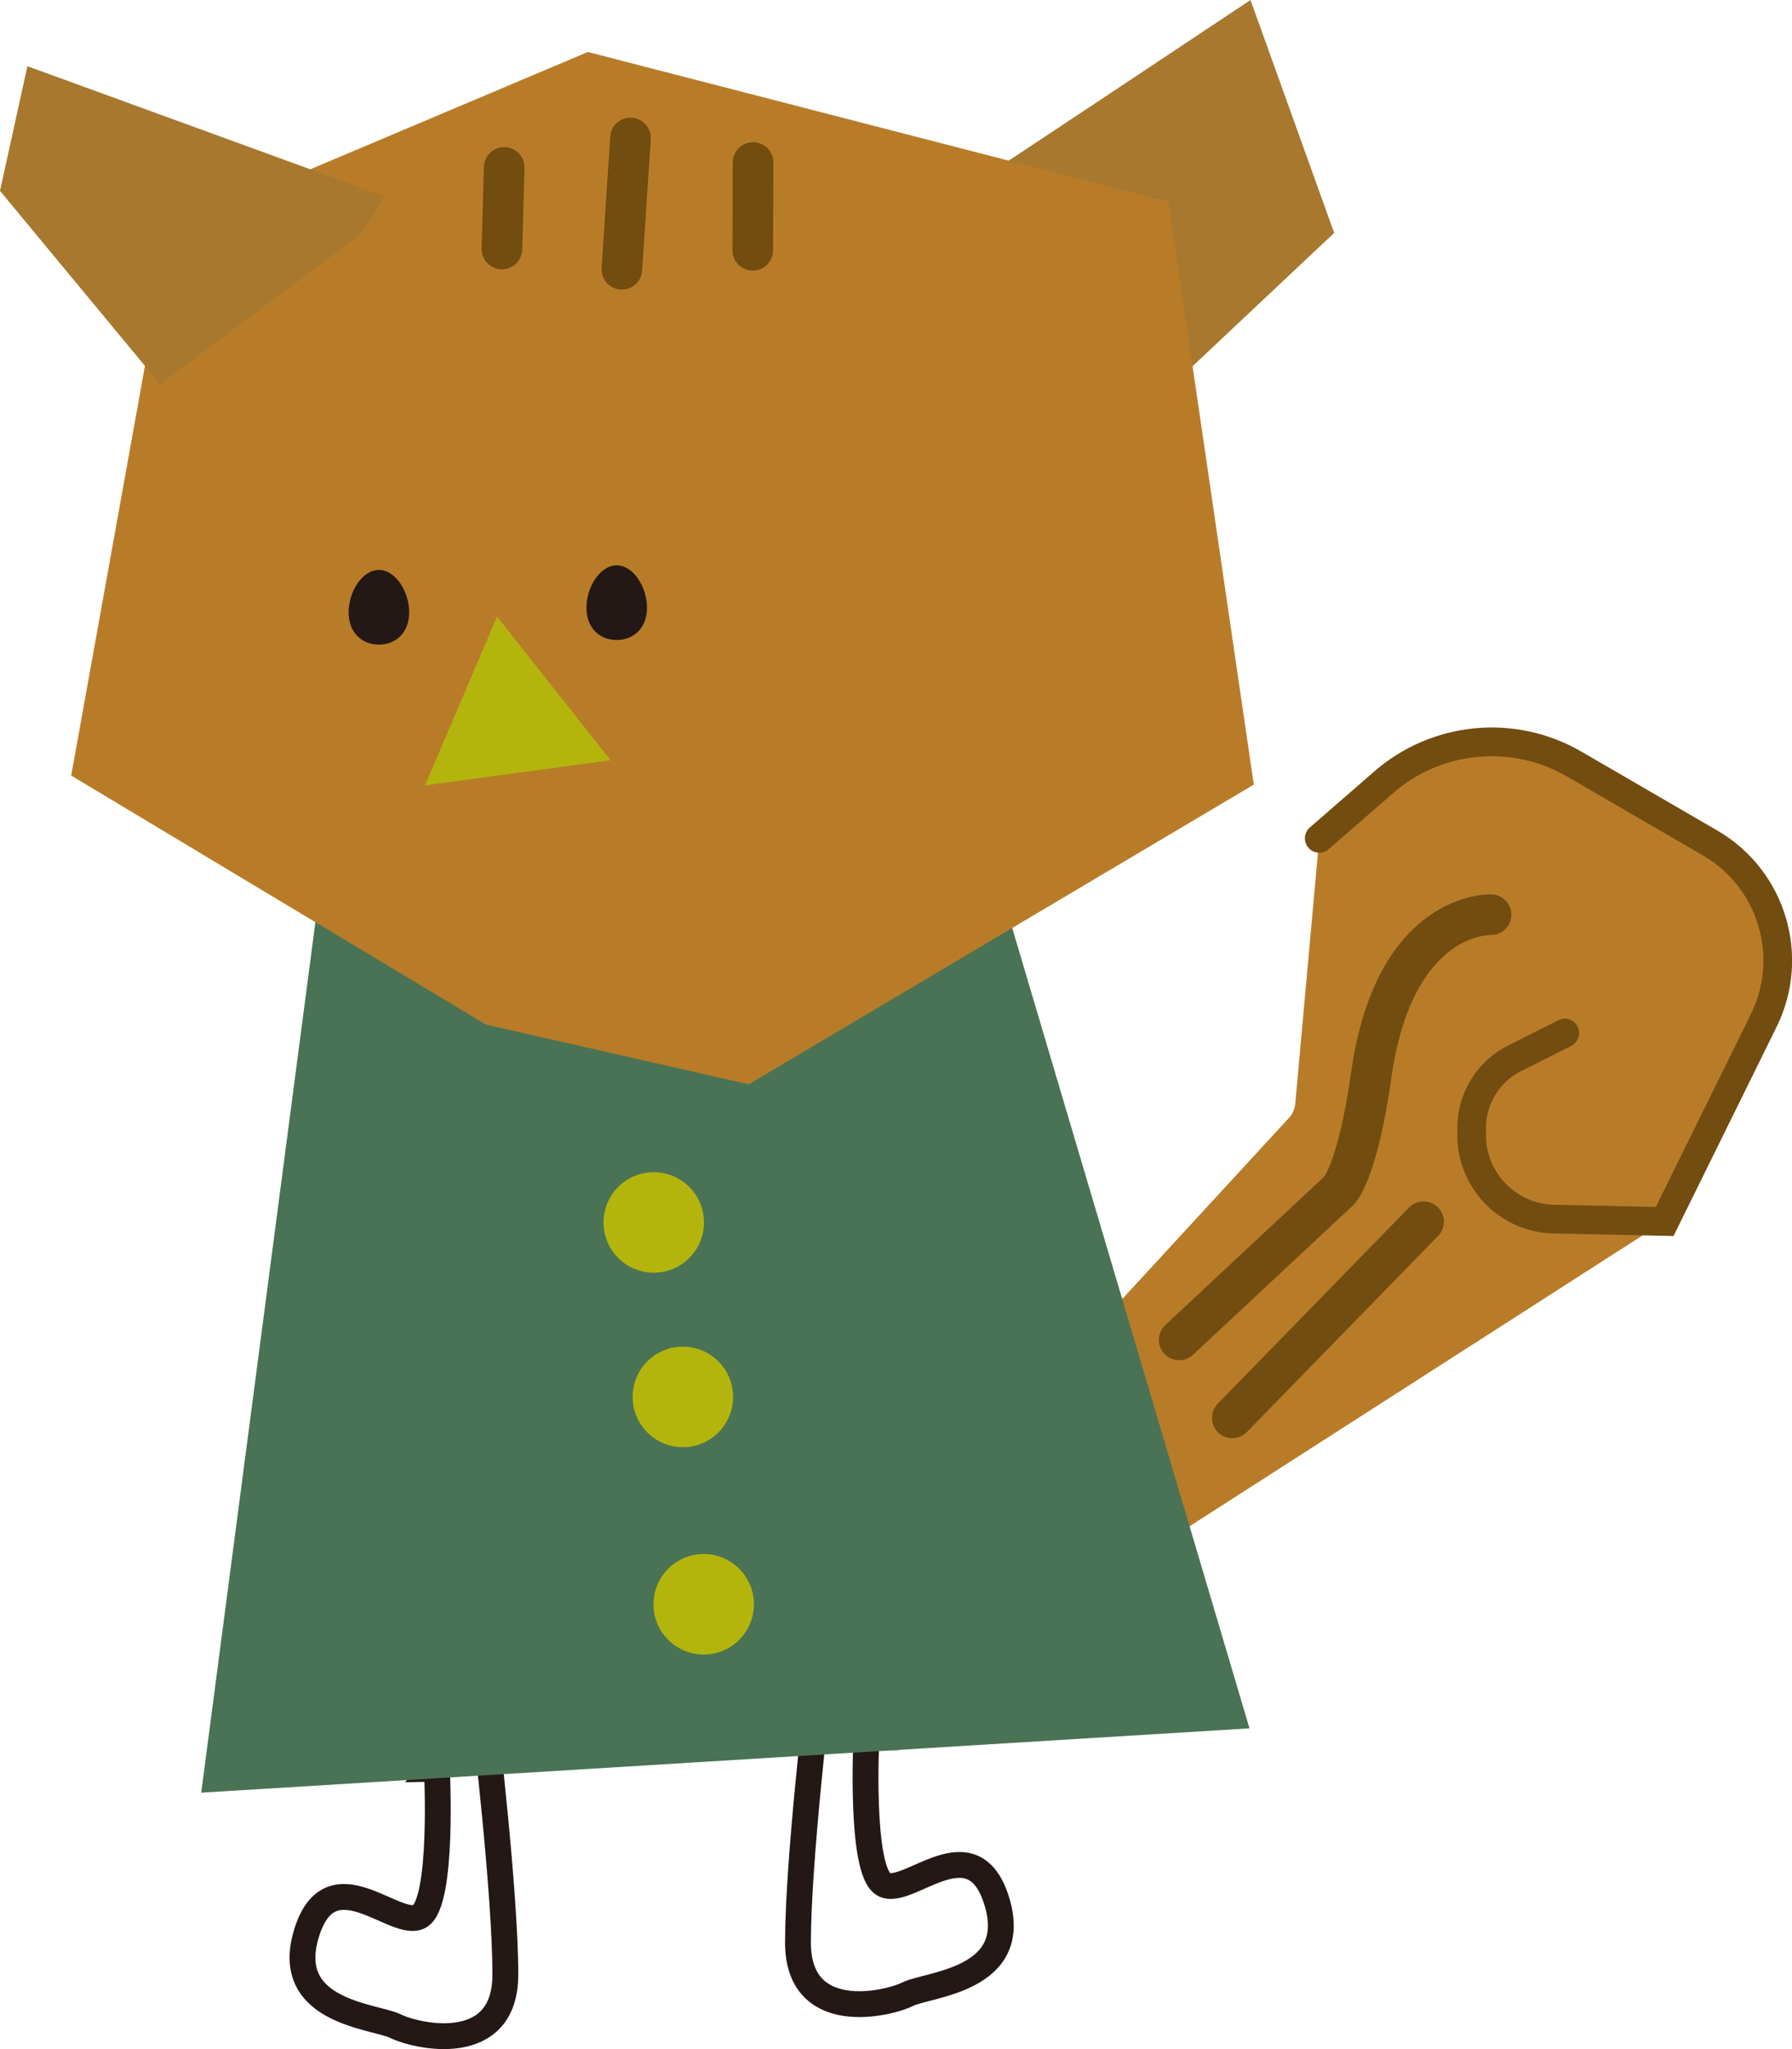
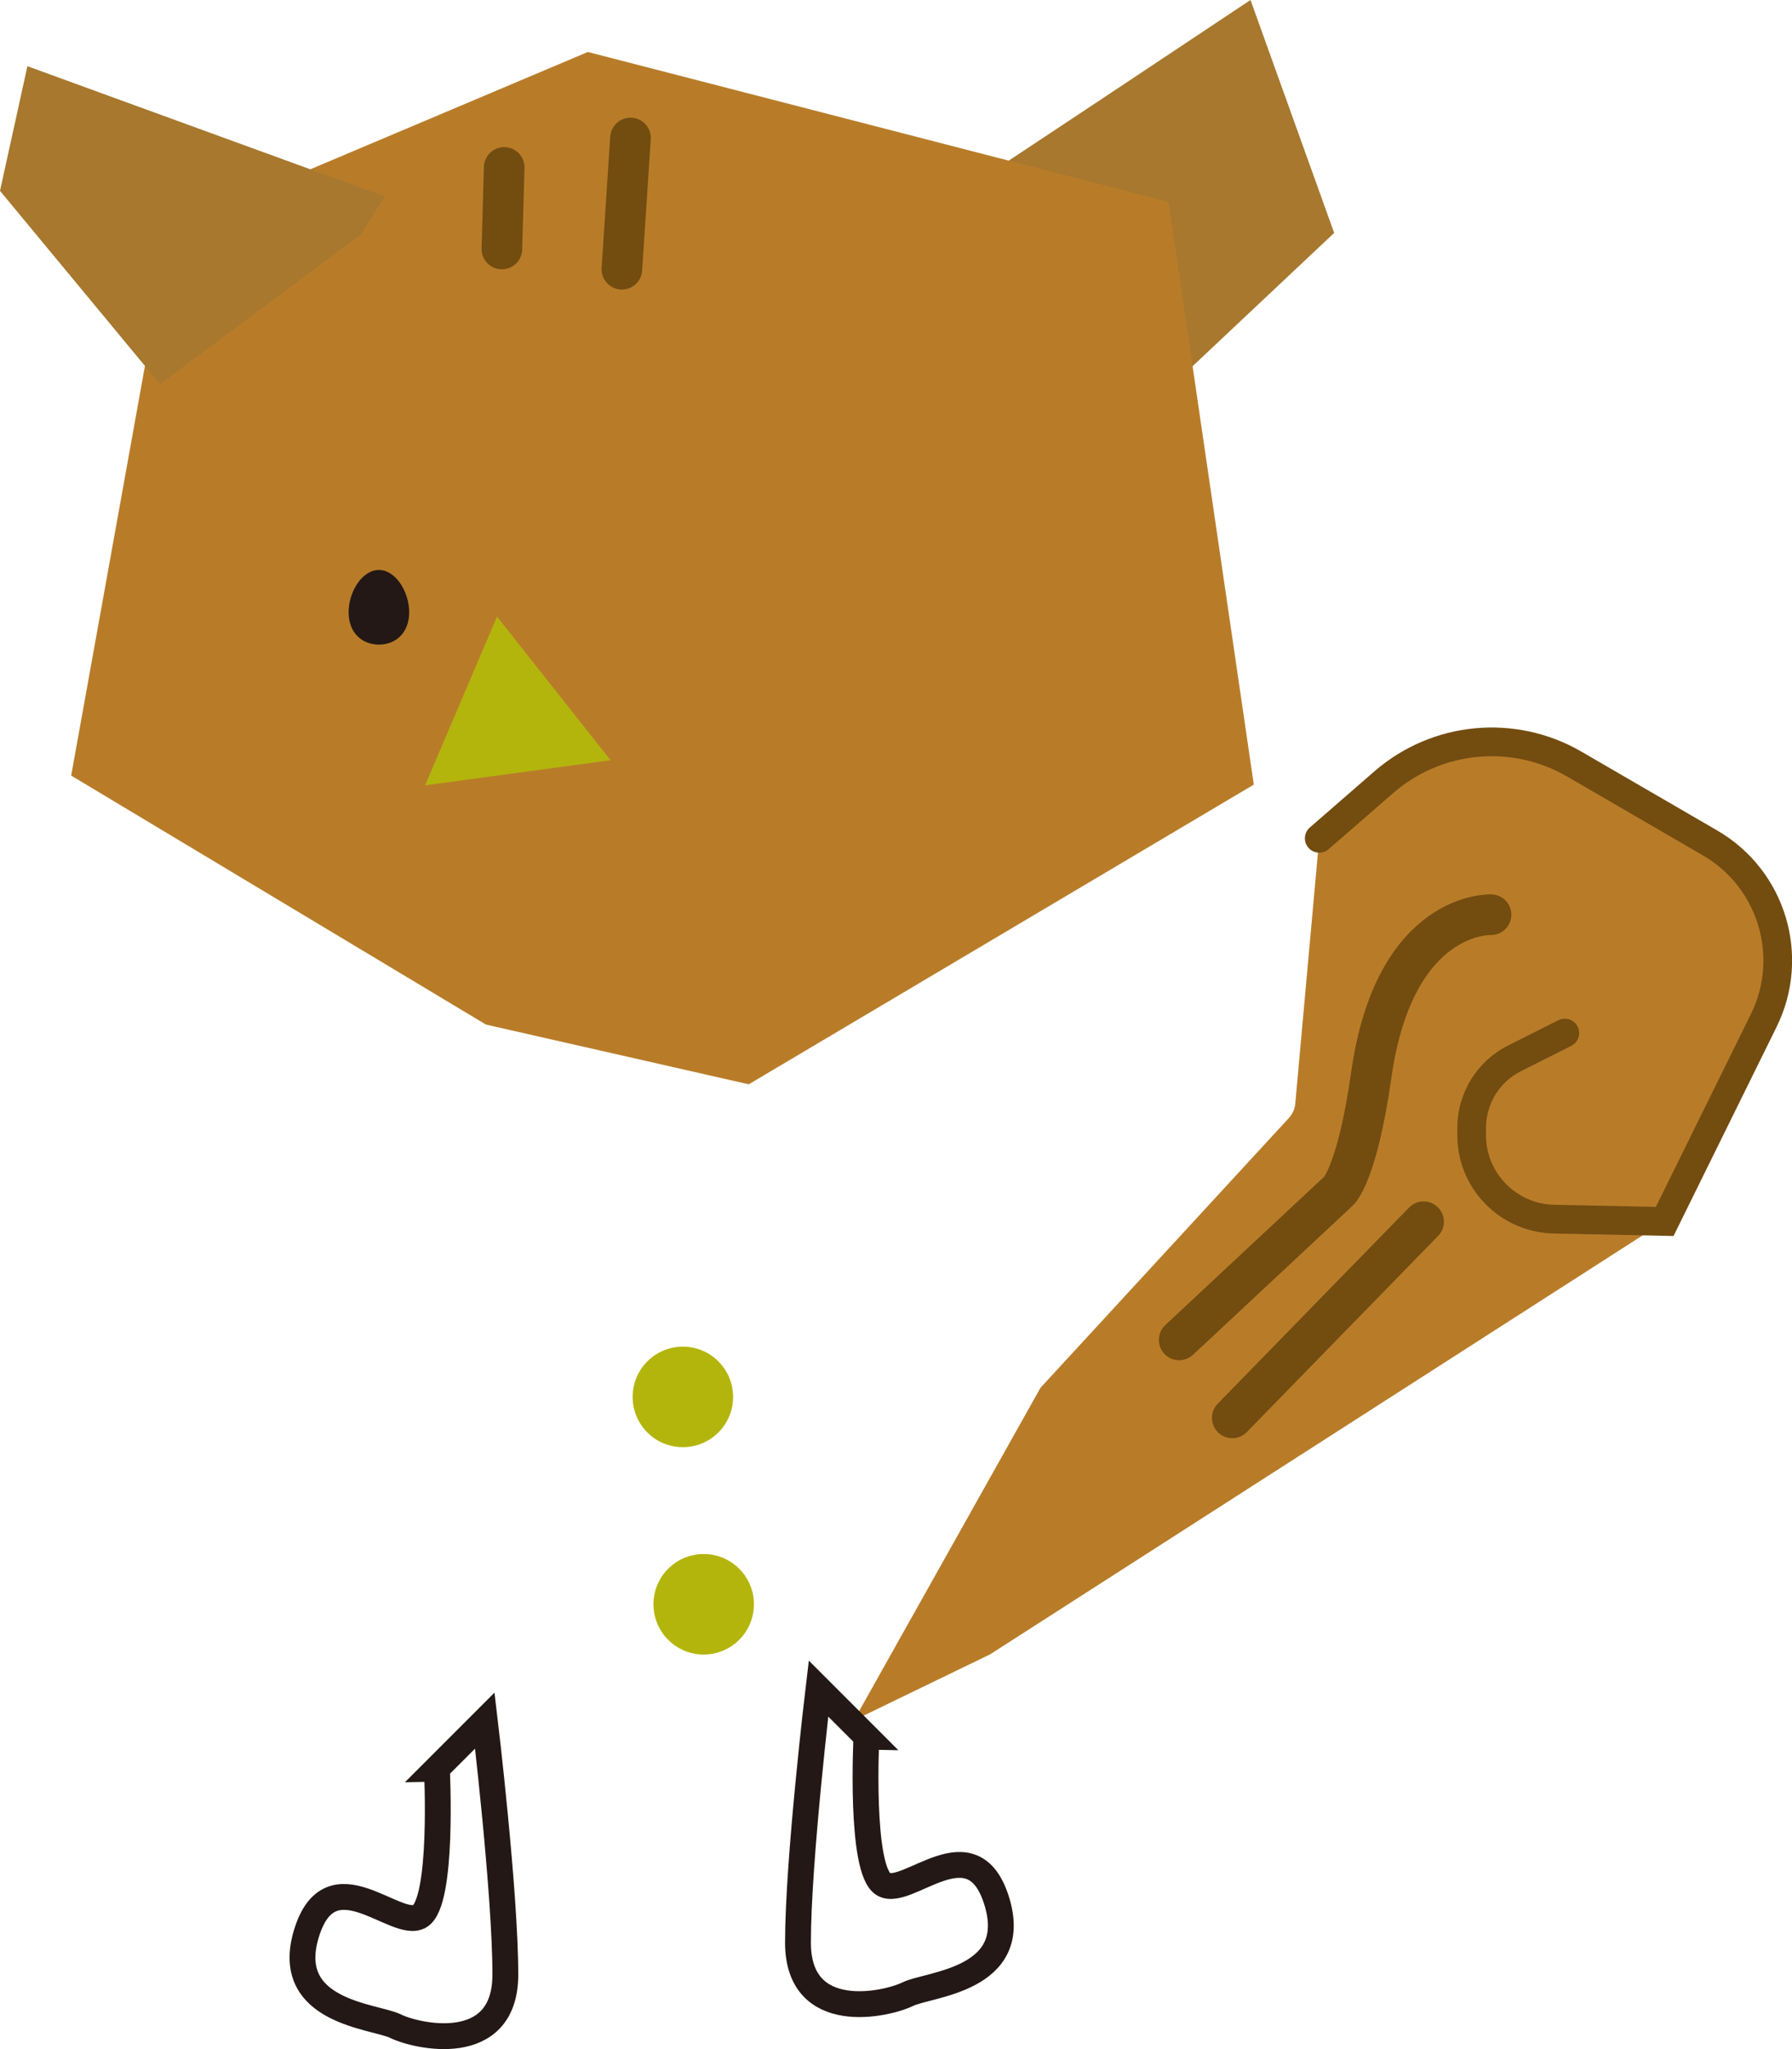
<svg xmlns="http://www.w3.org/2000/svg" id="_レイヤー_2" data-name="レイヤー 2" width="124.86" height="142.7" viewBox="0 0 124.86 142.7">
  <defs>
    <style>
      .cls-1 {
        fill: #231815;
      }

      .cls-2 {
        fill: #b87c29;
      }

      .cls-3 {
        stroke: #231815;
        stroke-width: 1.8px;
      }

      .cls-3, .cls-4, .cls-5 {
        fill: none;
        stroke-miterlimit: 10;
      }

      .cls-4 {
        stroke-width: 2px;
      }

      .cls-4, .cls-5 {
        stroke: #734c10;
        stroke-linecap: round;
      }

      .cls-6 {
        fill: #497354;
      }

      .cls-7 {
        fill: #b4b50c;
      }

      .cls-8 {
        fill: #a7782e;
      }

      .cls-5 {
        stroke-width: 2.83px;
      }
    </style>
  </defs>
  <g id="contents">
    <g>
      <path class="cls-2" d="M59.5,119.8l13-23.16,17.31-18.79c.25-.27.41-.62.44-1l1.67-18.47,5.12-4.45c3.33-2.89,8.12-3.35,11.93-1.14l10.53,6.11c4.1,2.38,5.66,7.53,3.56,11.78l-7.08,14.37-47,30.16" />
      <path class="cls-4" d="M91.92,58.38l4.5-3.91c3.7-3.21,9.03-3.72,13.27-1.26l9.46,5.49c4.31,2.5,5.94,7.91,3.74,12.37l-6.9,13.99-7.72-.16c-3.22-.07-5.79-2.73-5.73-5.95v-.51c.04-2.01,1.19-3.84,2.99-4.74l3.5-1.76" />
      <path class="cls-8" d="M65.49,14.33c1.25-.75,21.64-14.33,21.64-14.33l5.83,16.22-10.82,10.18-16.65-12.07Z" />
      <g>
        <path class="cls-3" d="M60.37,120.94s-.48,9.32,1.2,10.28c1.67.96,6.21-4.3,7.89,1.2,1.67,5.5-4.78,5.74-6.21,6.45s-7.65,2.15-7.65-3.59,1.43-17.69,1.43-17.69l3.35,3.35Z" />
        <path class="cls-3" d="M30.44,123.17s.48,9.32-1.2,10.28c-1.67.96-6.21-4.3-7.89,1.2-1.67,5.5,4.78,5.74,6.21,6.45s7.65,2.15,7.65-3.59-1.43-17.69-1.43-17.69l-3.35,3.35Z" />
-         <polygon class="cls-6" points="22.14 62.96 70.2 63.52 87.06 120.36 14.02 124.84 22.14 62.96" />
        <polygon class="cls-2" points="40.96 3.62 11.82 15.93 4.96 54.01 33.86 71.35 52.17 75.51 87.36 54.64 81.42 14.06 40.96 3.62" />
        <polygon class="cls-7" points="34.63 42.94 29.62 54.69 42.54 52.94 34.63 42.94" />
-         <circle class="cls-7" cx="45.55" cy="85.13" r="3.5" />
        <circle class="cls-7" cx="47.58" cy="97.28" r="3.5" />
        <circle class="cls-7" cx="49.03" cy="111.72" r="3.5" />
        <path class="cls-1" d="M28.51,42.64c0,1.44-.95,2.25-2.11,2.25s-2.11-.81-2.11-2.25.95-2.95,2.11-2.95,2.11,1.51,2.11,2.95Z" />
-         <path class="cls-1" d="M45.08,42.32c0,1.44-.95,2.25-2.11,2.25s-2.11-.81-2.11-2.25.95-2.95,2.11-2.95,2.11,1.51,2.11,2.95Z" />
      </g>
      <line class="cls-5" x1="35.13" y1="11.66" x2="34.97" y2="17.34" />
-       <line class="cls-5" x1="52.47" y1="11.32" x2="52.45" y2="17.43" />
      <line class="cls-5" x1="43.93" y1="9.61" x2="43.33" y2="18.75" />
      <polygon class="cls-8" points="25.14 16.32 11.15 26.75 0 13.29 1.91 4.61 26.81 13.68 25.14 16.32" />
      <path class="cls-5" d="M82.16,93.31l11.1-10.36s1.29-1.08,2.29-8.12c1.63-11.44,8.34-11.13,8.34-11.13" />
      <line class="cls-5" x1="85.86" y1="98.74" x2="99.19" y2="85.08" />
    </g>
  </g>
</svg>